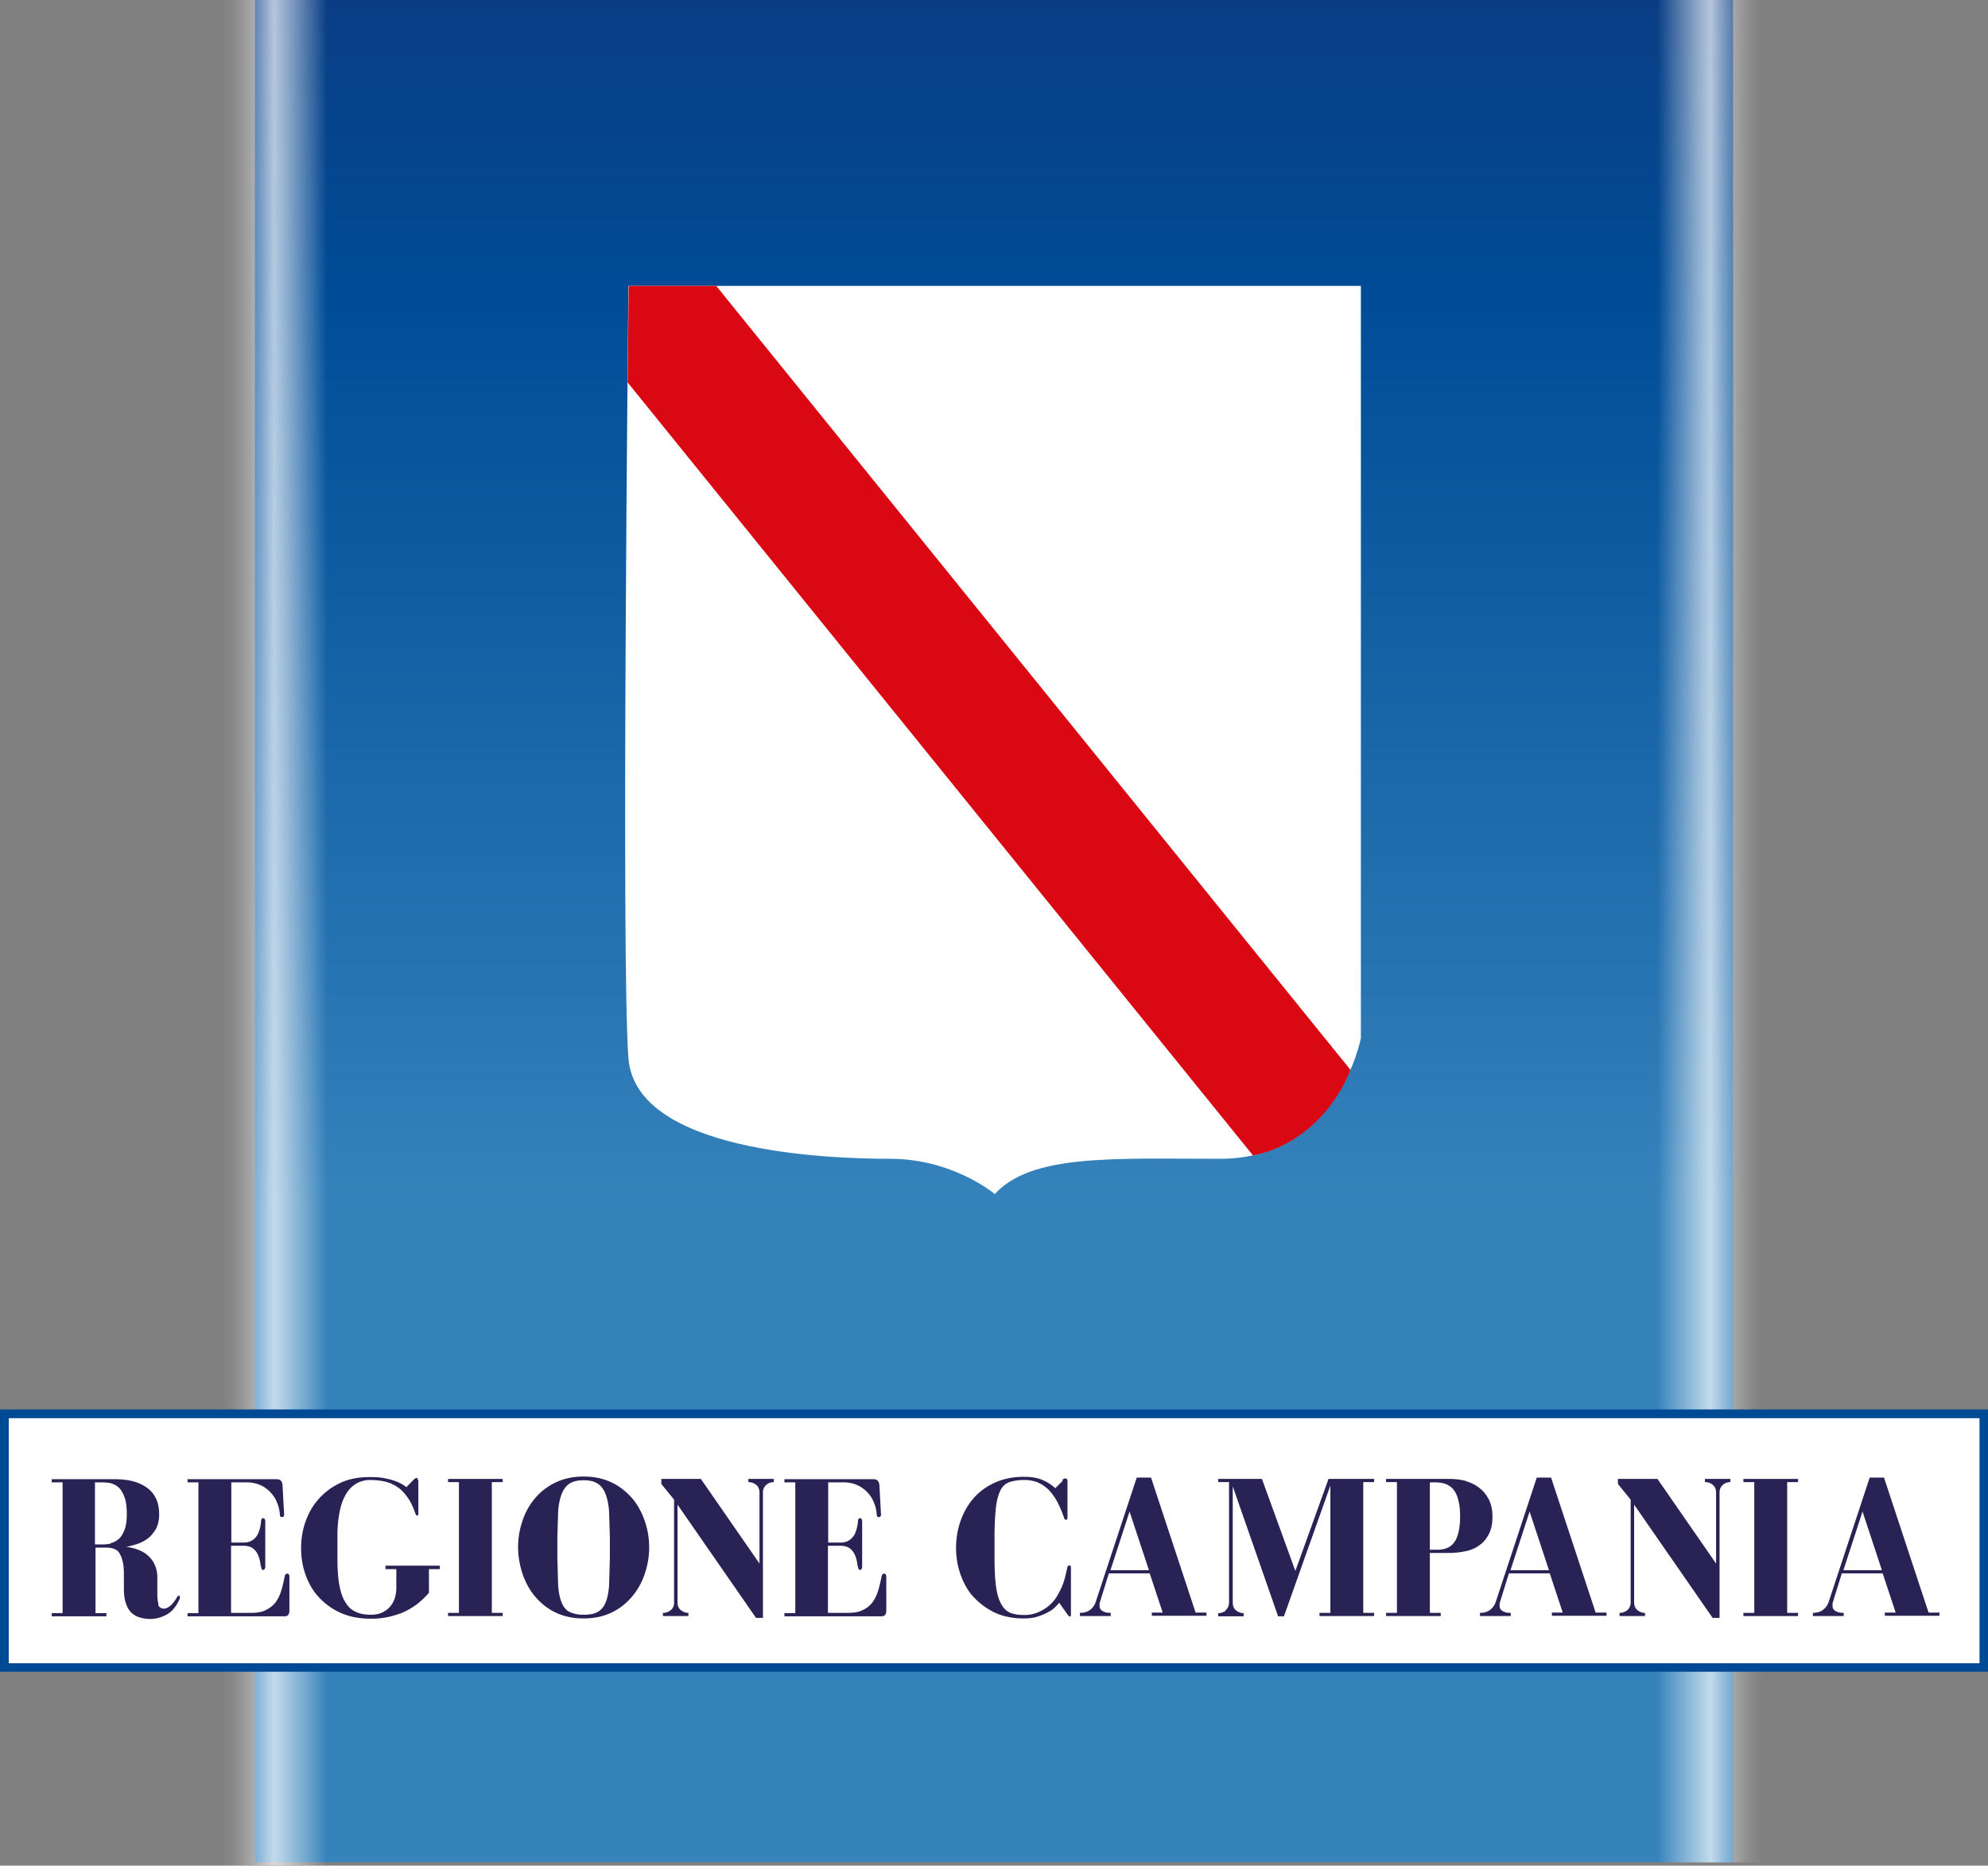
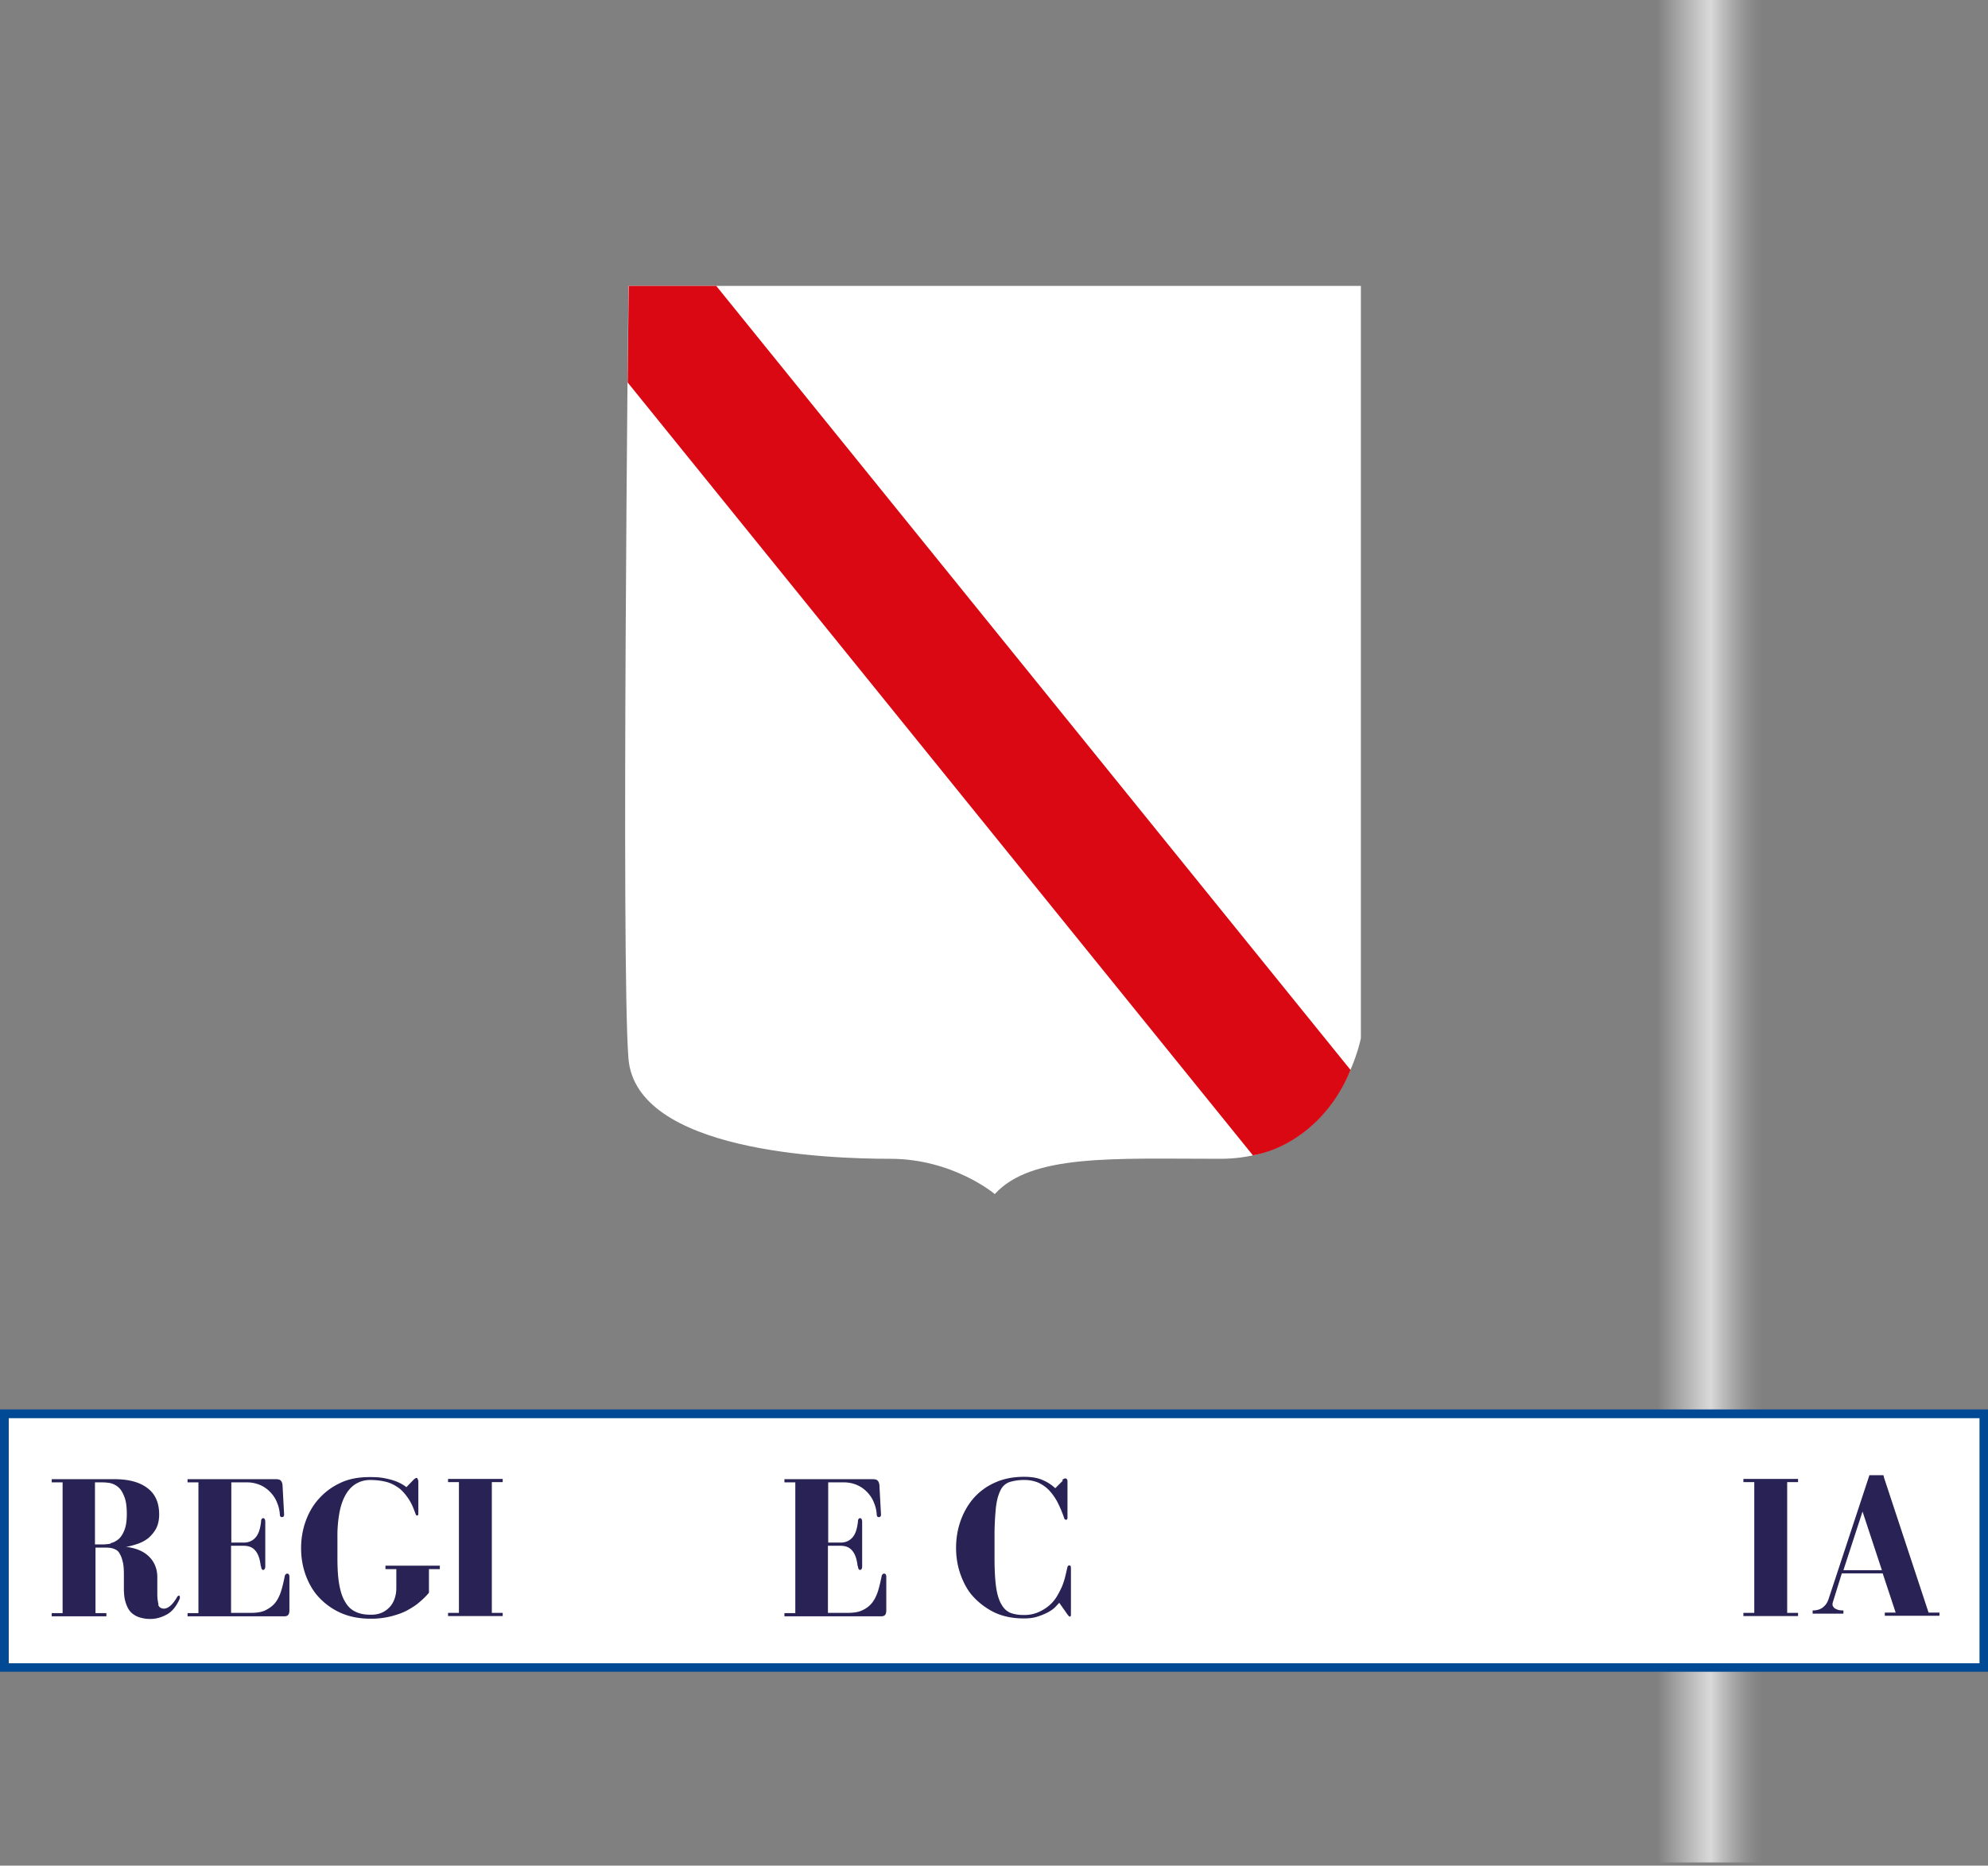
<svg xmlns="http://www.w3.org/2000/svg" xmlns:xlink="http://www.w3.org/1999/xlink" viewBox="0 0 74.94 70.34">
  <rect x="0" y="0" width="74.94" height="70.34" fill="#808080" stroke="none" />
  <defs>
    <linearGradient id="A" x1="-3287.22" y1="-262.2" x2="-3287.22" y2="-262.07" gradientTransform="translate(1803076.32 115891.86) rotate(-1.04) scale(549 566.84) skewX(-1.61)" gradientUnits="userSpaceOnUse">
      <stop offset="0" stop-color="#231c58" />
      <stop offset="0" stop-color="#231c58" />
      <stop offset=".14" stop-color="#1e215f" />
      <stop offset=".34" stop-color="#133174" />
      <stop offset=".59" stop-color="#004b95" />
      <stop offset=".6" stop-color="#004c97" />
      <stop offset=".97" stop-color="#317eb9" />
      <stop offset="1" stop-color="#3683bc" />
    </linearGradient>
    <linearGradient id="B" x1="-1107.82" y1="-710.92" x2="-1107.82" y2="-706.92" gradientTransform="translate(-644.45 -1072.71) rotate(-90) scale(1 -1)" gradientUnits="userSpaceOnUse">
      <stop offset="0" stop-color="#fff" stop-opacity="0" />
      <stop offset=".04" stop-color="#fff" stop-opacity=".03" />
      <stop offset=".11" stop-color="#fff" stop-opacity=".11" />
      <stop offset=".19" stop-color="#fff" stop-opacity=".24" />
      <stop offset=".28" stop-color="#fff" stop-opacity=".43" />
      <stop offset=".38" stop-color="#fff" stop-opacity=".67" />
      <stop offset=".48" stop-color="#fff" stop-opacity=".95" />
      <stop offset=".5" stop-color="#fff" />
      <stop offset=".61" stop-color="#fff" stop-opacity=".8" />
      <stop offset=".86" stop-color="#fff" stop-opacity=".3" />
      <stop offset="1" stop-color="#fff" stop-opacity="0" />
    </linearGradient>
    <linearGradient id="C" x1="-264.46" y1="993.83" x2="-264.46" y2="997.82" gradientTransform="translate(-985.49 299.63) rotate(90) scale(1 -1)" xlink:href="#B" />
    <path id="D" d="M18.54 55.88v4.93h.41v.12h-2.06v-.12h.41v-4.93h-.41v-.12h2.06v.12h-.41z" />
  </defs>
-   <path d="M9.61 0h55.72v70.21H9.61z" fill="url(#A)" />
  <g fill="none">
    <g opacity=".7">
      <path d="M 64.46 70.22 L 64.46 0" stroke="url(#B)" stroke-miterlimit="10" stroke-width="4" />
    </g>
    <g opacity=".7">
-       <path d="M 10.34 0 L 10.34 70.34" stroke-miterlimit="10" stroke-width="4" stroke="url(#C)" />
-     </g>
+       </g>
  </g>
  <path d="M0 53.14h74.94v9.89H0z" fill="#004995" />
  <path d="M.33 53.47h74.29v9.24H.33z" fill="#fff" />
  <g fill="#282255">
    <path d="M5.96 60.49c.03.11.11.16.23.16.06 0 .13-.03.21-.09s.16-.16.25-.3c.03-.07.07-.1.09-.1s.04.01.04.05v.05c0 .01-.01.03-.02.05-.12.26-.27.45-.47.56s-.41.17-.62.17c-.15 0-.28-.02-.41-.06-.12-.04-.23-.1-.32-.19s-.15-.21-.2-.36-.07-.33-.07-.54v-.51c0-.21-.01-.39-.05-.52-.03-.14-.08-.24-.13-.32s-.13-.12-.21-.15-.18-.04-.29-.04H3.6v2.47h.41v.12H1.95v-.12h.41v-4.93h-.41v-.12h2.37c.53 0 .94.11 1.23.33.3.22.45.55.45 1 0 .21-.04.39-.12.54a1.31 1.31 0 0 1-.3.36c-.12.09-.25.16-.4.21s-.29.09-.43.11c.4.05.69.18.89.39s.29.47.29.75v.64c0 .16.02.3.05.41h0zm-1.79-2.31c.11-.02.21-.08.3-.15.09-.08.16-.19.22-.34s.09-.35.09-.61c0-.27-.03-.49-.09-.64-.06-.16-.13-.28-.22-.36a.73.73 0 0 0-.3-.16 1.71 1.71 0 0 0-.31-.03h-.28v2.34h.28a1.71 1.71 0 0 0 .31-.03h0zm5.66.87c-.03-.26-.09-.45-.2-.58-.1-.13-.25-.19-.45-.19h-.47v2.53h.73c.25 0 .44-.03.59-.11s.27-.17.36-.29.16-.27.21-.43.09-.34.13-.53c.01-.08.05-.12.1-.12s.08.04.08.12v1.26c0 .07-.01.13-.04.17s-.08.06-.16.06H7.07v-.12h.41v-4.93h-.41v-.12h3.33c.08 0 .14.01.18.05s.06.09.07.17l.06 1.11c0 .07-.03.1-.08.1s-.08-.03-.08-.1c-.01-.14-.04-.29-.1-.43-.05-.14-.13-.27-.24-.39s-.23-.21-.38-.28a1.24 1.24 0 0 0-.52-.11h-.59v2.27h.47c.19 0 .34-.07.45-.2s.17-.32.2-.58c0-.09.03-.14.08-.14s.08.05.08.14v1.67c0 .09-.03.14-.08.14s-.07-.05-.08-.14h0zm5.94-3.26v1.26c0 .06-.01.09-.04.09-.02 0-.04 0-.05-.03-.01-.02-.02-.04-.03-.07-.07-.2-.15-.38-.25-.53s-.21-.28-.34-.39c-.14-.1-.29-.19-.47-.24s-.39-.08-.64-.08c-.18 0-.34.04-.49.12s-.28.2-.39.37-.2.39-.26.67a4.78 4.78 0 0 0-.09 1.01v.77c0 .4.02.74.07 1.01s.12.49.23.66c.1.17.23.29.39.36.16.08.35.11.58.11.16 0 .3-.03.41-.08a.93.93 0 0 0 .3-.22c.08-.09.14-.2.18-.32s.06-.25.06-.39v-.71h-.41v-.13h2.05v.13h-.41v.89c-.09.11-.21.23-.34.34-.13.12-.29.22-.47.32s-.39.17-.62.23a3.07 3.07 0 0 1-.77.09c-.44 0-.82-.08-1.15-.23s-.6-.36-.82-.6-.38-.54-.49-.85c-.11-.32-.16-.65-.16-.98s.05-.66.16-.98.27-.61.49-.86.49-.46.81-.61c.32-.16.7-.23 1.13-.23.21 0 .39.01.54.04s.28.06.39.1a1.78 1.78 0 0 1 .27.12c.07.04.13.08.18.12l.29-.3s.07-.05.09-.05c.03 0 .05.03.05.09h0z" />
    <use xlink:href="#D" />
-     <path d="M19.69 57.36c.1-.32.26-.61.47-.86a2.29 2.29 0 0 1 .77-.6c.31-.15.66-.23 1.07-.23s.76.08 1.07.23.56.36.77.6c.21.25.36.54.47.86s.16.65.16.98a2.96 2.96 0 0 1-.16.98 2.58 2.58 0 0 1-.47.86c-.21.25-.46.46-.77.61s-.66.23-1.07.23-.76-.08-1.07-.23-.56-.36-.77-.61-.36-.54-.47-.86c-.1-.32-.16-.65-.16-.98s.05-.66.16-.98zm1.79-1.43c-.13.08-.23.21-.3.38s-.12.4-.14.67l-.03.98v.77l.03 1.05c.02.27.07.5.14.66s.17.28.3.34a1.23 1.23 0 0 0 .52.1c.22 0 .39-.03.52-.1s.23-.18.3-.34.12-.38.14-.66l.03-1.05v-.77l-.03-.98c-.02-.27-.07-.49-.14-.67-.07-.17-.17-.3-.3-.38s-.3-.12-.52-.12-.39.04-.52.12zm6.73-.17h.96v.12a.42.42 0 0 0-.28.1c-.08.07-.13.16-.13.29V61h-.26l-2.96-4.27v3.68c0 .13.04.23.13.3s.18.1.28.1v.12h-.96v-.12c.11 0 .2-.03.29-.1s.13-.16.13-.3v-3.87l-.48-.59v-.19h1.49l2.21 3.19v-2.67c0-.13-.04-.23-.13-.3s-.18-.1-.29-.1v-.12z" />
    <path d="M32.33 59.05c-.03-.26-.09-.45-.2-.58-.1-.13-.25-.19-.45-.19h-.47v2.53h.73c.25 0 .44-.03.59-.11.15-.07.27-.17.36-.29s.16-.27.21-.43.09-.34.13-.53c.01-.08.05-.12.1-.12s.08.04.08.12v1.26c0 .07-.01.13-.04.17s-.08.06-.16.06h-3.64v-.12h.41v-4.93h-.41v-.12h3.33c.08 0 .14.01.18.05s.06.09.07.17l.06 1.11c0 .07-.03.1-.08.1s-.08-.03-.08-.1c-.01-.14-.04-.29-.1-.43-.05-.14-.13-.27-.24-.39s-.23-.21-.38-.28a1.24 1.24 0 0 0-.52-.11h-.59v2.27h.47c.19 0 .34-.07.45-.2s.17-.32.2-.58c0-.09.03-.14.08-.14s.08.05.08.14v1.67c0 .09-.03.14-.08.14s-.07-.05-.08-.14h0zm7.7-3.24s.08-.07.12-.07c.06 0 .09.04.09.12v1.36c0 .05-.02.08-.05.08-.04 0-.07-.03-.08-.08a4.76 4.76 0 0 0-.25-.59 2.14 2.14 0 0 0-.32-.45c-.12-.12-.25-.21-.4-.28-.15-.06-.32-.1-.51-.1a1.84 1.84 0 0 0-.58.08.59.59 0 0 0-.34.32c-.08.16-.14.38-.17.66a10.66 10.66 0 0 0-.05 1.11v.77c0 .45.02.82.06 1.1s.11.5.2.65c.09.16.2.26.34.32.14.05.3.08.49.08a1.35 1.35 0 0 0 .55-.1c.16-.07.29-.15.41-.25a1.43 1.43 0 0 0 .3-.35 3.6 3.6 0 0 0 .2-.39 2.78 2.78 0 0 0 .12-.38l.07-.3c.01-.07.04-.1.08-.1s.06.03.06.1v1.75c0 .05-.01.08-.04.08s-.05-.03-.09-.08l-.31-.44-.16.17c-.07.07-.16.13-.27.19a2.42 2.42 0 0 1-.39.16c-.15.05-.32.07-.52.07-.42 0-.8-.08-1.11-.23a2.67 2.67 0 0 1-.8-.6c-.22-.24-.37-.54-.48-.85-.11-.32-.16-.65-.16-.98s.05-.67.16-.99.27-.61.48-.86a2.31 2.31 0 0 1 .8-.6c.32-.15.69-.23 1.12-.23.29 0 .53.04.72.13.19.08.34.19.46.3l.29-.29h0z" />
-     <path d="M43.39 55.71l1.68 5.09h.41v.12h-2.06v-.12h.41l-.49-1.48H41.8l-.32 1.03-.03.1v.08c0 .03 0 .05.01.09s.03.06.06.09.08.05.13.07.13.03.22.03v.12h-1.16v-.12c.16 0 .29-.04.39-.12s.16-.17.2-.28l1.55-4.7h.53zm-1.53 3.49h1.45l-.73-2.21-.72 2.21h0zm4.34 1.51c.08-.07.13-.16.13-.3v-4.53h-.41v-.12h1.65l1.26 3.47 1.25-3.47h1.72v.12h-.41v4.93h.41v.12h-2.06v-.12h.41v-4.8l-1.75 4.93h-.22l-1.71-4.9v4.38c0 .13.04.23.13.3s.18.1.28.1v.12h-.96v-.12c.11 0 .2-.03.29-.1h0zm9.07-4.86a1.37 1.37 0 0 1 .51.26c.15.12.26.26.35.44s.13.39.13.64-.04.46-.13.64c-.09.17-.2.32-.35.42-.14.11-.32.19-.51.23s-.4.07-.62.07h-.75v2.26h.41v.12h-2.06v-.12h.41v-4.93h-.41v-.12h2.4c.22 0 .43.03.62.08h0zm-.42 2.26c.12-.21.19-.52.19-.92 0-.21-.01-.39-.05-.55-.03-.16-.08-.3-.15-.41a.68.68 0 0 0-.28-.25c-.12-.06-.27-.09-.45-.09h-.21v2.54h.27c.33 0 .55-.11.67-.32zm3.62-2.4l1.68 5.09h.41v.12H58.5v-.12h.41l-.49-1.48h-1.54l-.32 1.03-.03.1v.08c0 .03 0 .05.01.09s.03.06.06.09.08.05.13.07.13.03.22.03v.12h-1.16v-.12c.16 0 .29-.04.39-.12s.16-.17.2-.28l1.55-4.7h.53zm-1.53 3.49h1.45l-.73-2.21-.72 2.21h0zm7.33-3.44h.96v.12a.42.42 0 0 0-.28.1c-.08.07-.13.16-.13.29V61h-.26l-2.96-4.27v3.68c0 .13.04.23.13.3s.18.1.28.1v.12h-.96v-.12c.11 0 .2-.03.29-.1.08-.07.13-.16.13-.3v-3.87l-.48-.59v-.19h1.49l2.21 3.19v-2.67c0-.13-.04-.23-.13-.3-.08-.07-.18-.1-.29-.1v-.12z" />
    <use xlink:href="#D" x="48.83" />
-     <path d="M71.02 55.71l1.68 5.09h.41v.12h-2.06v-.12h.41l-.49-1.48h-1.54l-.32 1.03-.03.1v.08c0 .03 0 .05.01.09s.03.06.06.09.08.05.13.07.13.03.22.03v.12h-1.16v-.12c.16 0 .29-.04.39-.12s.16-.17.2-.28l1.55-4.7h.53zm-1.53 3.49h1.45l-.73-2.21-.72 2.21h0z" />
+     <path d="M71.02 55.71l1.68 5.09h.41v.12h-2.06v-.12h.41l-.49-1.48h-1.54l-.32 1.03-.03.1v.08s.03.06.06.09.08.05.13.07.13.03.22.03v.12h-1.16v-.12c.16 0 .29-.04.39-.12s.16-.17.2-.28l1.55-4.7h.53zm-1.53 3.49h1.45l-.73-2.21-.72 2.21h0z" />
  </g>
  <path d="M23.7 10.78h27.6v28.36s-.85 4.55-5.31 4.55c-4 0-7.11-.19-8.49 1.33 0 0-1.57-1.33-3.94-1.33s-9.58-.26-9.87-3.78c-.28-3.52 0-29.13 0-29.13" fill="#fff" />
  <path d="M23.7 10.78H27l23.91 29.56c-.74 1.82-2.22 2.96-3.68 3.22L23.66 14.42l.04-3.64h0z" fill="#da0812" fill-rule="evenodd" />
</svg>